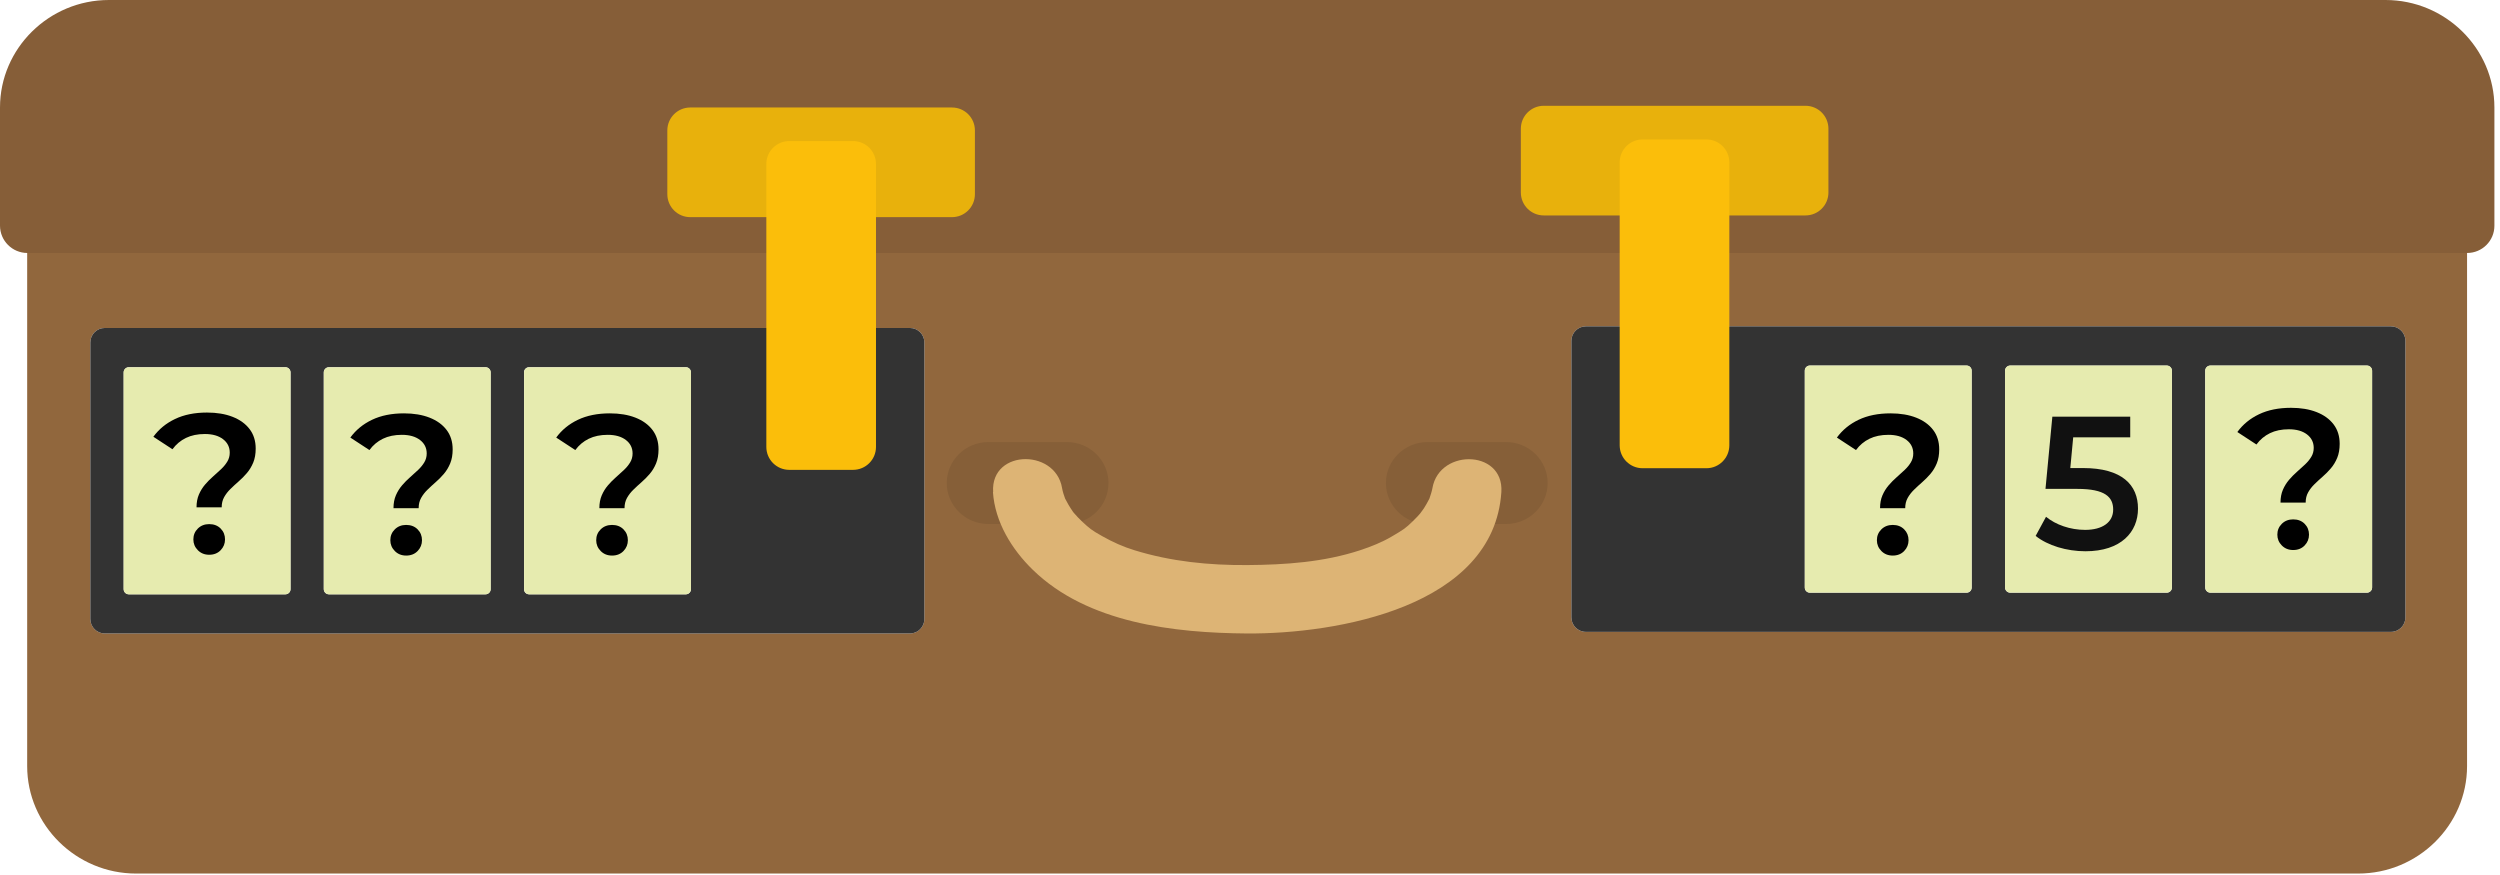
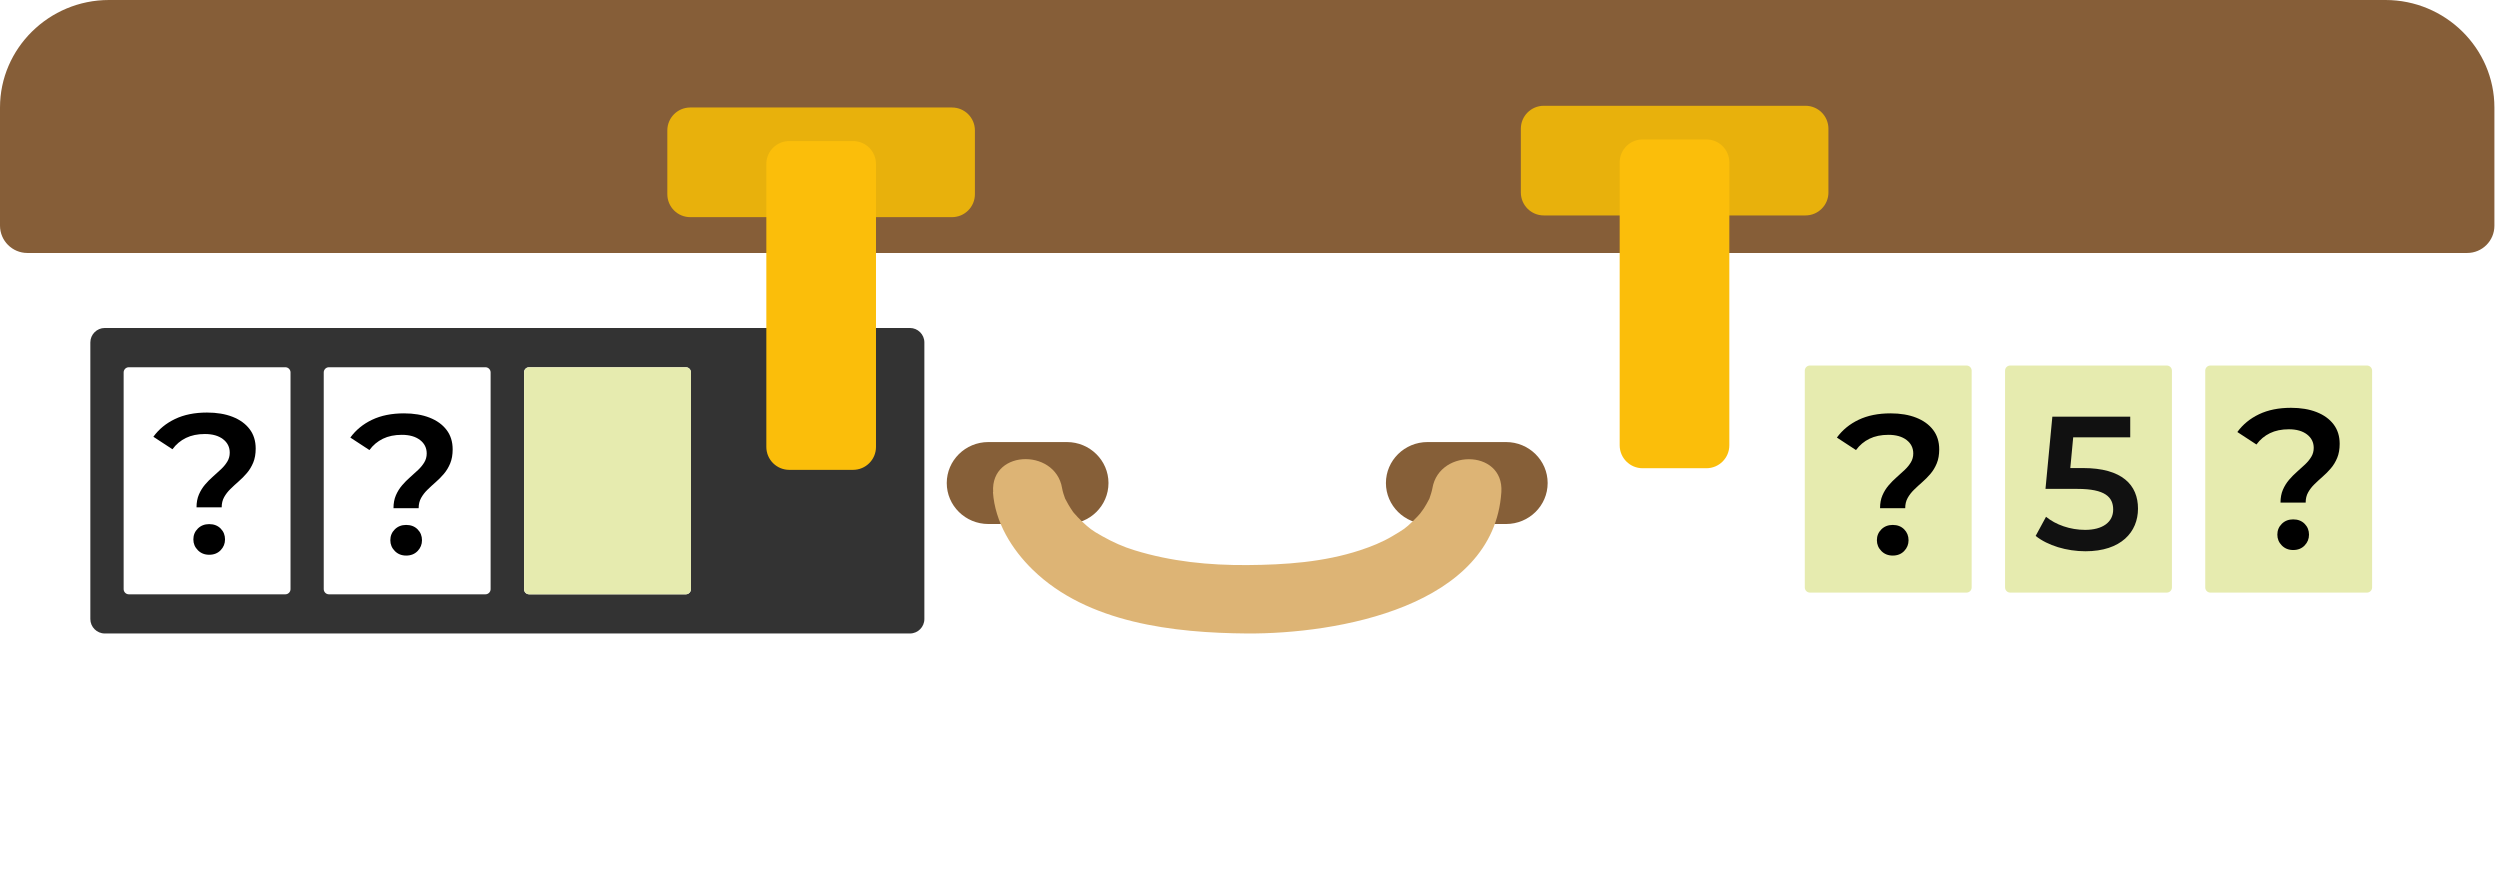
<svg xmlns="http://www.w3.org/2000/svg" width="100%" height="100%" viewBox="0 0 277 97" version="1.1" xml:space="preserve" style="fill-rule:evenodd;clip-rule:evenodd;stroke-linejoin:round;stroke-miterlimit:2;">
  <g transform="matrix(1,0,0,1,-175.35,-140.64)">
-     <path d="M178.36,163.01L178.36,225.52C178.36,232.07 183.79,237.43 190.43,237.43L436.63,237.43C443.27,237.43 448.7,232.07 448.7,225.52L448.7,163.01L178.36,163.01ZM277.77,209.23C277.77,210.11 277.05,210.83 276.17,210.83L186.96,210.83C186.08,210.83 185.36,210.11 185.36,209.23L185.36,178.58C185.36,177.7 186.08,176.98 186.96,176.98L276.17,176.98C277.05,176.98 277.77,177.7 277.77,178.58L277.77,209.23ZM441.87,209.05C441.87,209.93 441.15,210.65 440.27,210.65L351.06,210.65C350.18,210.65 349.46,209.93 349.46,209.05L349.46,178.4C349.46,177.52 350.18,176.8 351.06,176.8L440.27,176.8C441.15,176.8 441.87,177.52 441.87,178.4L441.87,209.05Z" style="fill:rgb(145,103,61);fill-rule:nonzero;" />
    <path d="M276.17,176.98L186.96,176.98C186.08,176.98 185.36,177.7 185.36,178.58L185.36,209.23C185.36,210.11 186.08,210.83 186.96,210.83L276.17,210.83C277.05,210.83 277.77,210.11 277.77,209.23L277.77,178.58C277.77,177.7 277.05,176.98 276.17,176.98ZM207.54,205.92C207.54,206.23 207.28,206.49 206.97,206.49L189.62,206.49C189.31,206.49 189.05,206.23 189.05,205.92L189.05,181.9C189.05,181.59 189.31,181.33 189.62,181.33L206.97,181.33C207.28,181.33 207.54,181.59 207.54,181.9L207.54,205.92ZM229.71,205.92C229.71,206.23 229.45,206.49 229.14,206.49L211.79,206.49C211.48,206.49 211.22,206.23 211.22,205.92L211.22,181.9C211.22,181.59 211.48,181.33 211.79,181.33L229.14,181.33C229.45,181.33 229.71,181.59 229.71,181.9L229.71,205.92ZM251.9,205.94C251.9,206.24 251.65,206.49 251.35,206.49L233.96,206.49C233.66,206.49 233.41,206.24 233.41,205.94L233.41,181.88C233.41,181.58 233.66,181.33 233.96,181.33L251.35,181.33C251.65,181.33 251.9,181.58 251.9,181.88L251.9,205.94Z" style="fill:rgb(51,51,51);fill-rule:nonzero;" />
-     <path d="M440.27,176.8L351.06,176.8C350.18,176.8 349.46,177.52 349.46,178.4L349.46,209.05C349.46,209.93 350.18,210.65 351.06,210.65L440.27,210.65C441.15,210.65 441.87,209.93 441.87,209.05L441.87,178.4C441.87,177.52 441.15,176.8 440.27,176.8ZM393.81,205.76C393.81,206.06 393.56,206.31 393.26,206.31L375.87,206.31C375.57,206.31 375.32,206.06 375.32,205.76L375.32,181.7C375.32,181.4 375.57,181.15 375.87,181.15L393.26,181.15C393.56,181.15 393.81,181.4 393.81,181.7L393.81,205.76ZM416,205.74C416,206.05 415.74,206.31 415.43,206.31L398.08,206.31C397.77,206.31 397.51,206.05 397.51,205.74L397.51,181.72C397.51,181.41 397.77,181.15 398.08,181.15L415.43,181.15C415.74,181.15 416,181.41 416,181.72L416,205.74ZM438.18,205.74C438.18,206.05 437.92,206.31 437.61,206.31L420.26,206.31C419.95,206.31 419.69,206.05 419.69,205.74L419.69,181.72C419.69,181.41 419.95,181.15 420.26,181.15L437.61,181.15C437.92,181.15 438.18,181.41 438.18,181.72L438.18,205.74Z" style="fill:rgb(51,51,51);fill-rule:nonzero;" />
    <path d="M298.17,194.16C298.17,196.68 296.11,198.7 293.56,198.7L284.86,198.7C282.31,198.7 280.25,196.66 280.25,194.16C280.25,191.66 282.31,189.62 284.86,189.62L293.56,189.62C296.11,189.62 298.17,191.66 298.17,194.16" style="fill:rgb(134,95,56);fill-rule:nonzero;" />
    <path d="M346.83,194.16C346.83,196.68 344.76,198.7 342.22,198.7L333.52,198.7C330.97,198.7 328.91,196.66 328.91,194.16C328.91,191.66 330.97,189.62 333.52,189.62L342.22,189.62C344.77,189.62 346.83,191.66 346.83,194.16" style="fill:rgb(134,95,56);fill-rule:nonzero;" />
    <path d="M285.37,195.17C285.59,198.47 287.45,201.51 289.79,203.78C295.86,209.69 305.45,210.77 313.53,210.83C323.45,210.89 340.85,207.9 341.7,195.17C342.02,190.29 334.34,190.32 334.01,195.17C333.97,195.8 334.23,193.85 334.07,194.7C333.99,195.12 333.85,195.53 333.71,195.94C333.51,196.5 334.15,195.01 333.7,195.94C333.53,196.29 333.32,196.63 333.12,196.96C333.01,197.13 332.29,198.07 332.92,197.29C332.59,197.69 332.23,198.06 331.86,198.42C331.08,199.18 330.84,199.33 329.6,200.06C328.47,200.73 327.28,201.2 326.04,201.61C322.01,202.93 317.76,203.22 313.55,203.25C309.31,203.28 305.11,202.86 301.06,201.61C299.8,201.23 298.64,200.7 297.5,200.06C296.24,199.36 296.04,199.16 295.24,198.42C294.93,198.13 294.64,197.82 294.37,197.51C294.09,197.18 294.11,197.21 294.43,197.61C294.27,197.4 294.12,197.18 293.98,196.96C293.8,196.69 293.65,196.42 293.5,196.13C292.99,195.18 293.47,196.14 293.38,195.93C293.23,195.53 293.1,195.12 293.02,194.69C292.84,193.85 293.12,195.78 293.08,195.16C292.76,190.31 285.07,190.28 285.39,195.16" style="fill:rgb(221,180,117);fill-rule:nonzero;" />
    <path d="M448.71,168.67C450.38,168.67 451.73,167.32 451.73,165.65L451.73,152.55C451.73,146 446.3,140.64 439.66,140.64L187.42,140.64C180.78,140.64 175.35,146 175.35,152.55L175.35,165.64C175.35,167.31 176.71,168.67 178.38,168.67L448.72,168.67L448.71,168.67Z" style="fill:rgb(134,94,56);fill-rule:nonzero;" />
    <path d="M283.37,155.09L283.37,162.16C283.37,163.562 282.232,164.7 280.83,164.7L251.83,164.7C250.428,164.7 249.29,163.562 249.29,162.16L249.29,155.09C249.29,153.688 250.428,152.55 251.83,152.55L280.83,152.55C282.232,152.55 283.37,153.688 283.37,155.09Z" style="fill:rgb(232,177,12);" />
    <path d="M272.41,158.81L272.41,190.16C272.41,191.562 271.272,192.7 269.87,192.7L262.8,192.7C261.398,192.7 260.26,191.562 260.26,190.16L260.26,158.81C260.26,157.408 261.398,156.27 262.8,156.27L269.87,156.27C271.272,156.27 272.41,157.408 272.41,158.81Z" style="fill:rgb(251,190,10);" />
    <g transform="matrix(-1,7.65714e-16,-7.65714e-16,-1,721.79,316.88)">
      <path d="M377.93,154.91L377.93,161.98C377.93,163.382 376.792,164.52 375.39,164.52L346.39,164.52C344.988,164.52 343.85,163.382 343.85,161.98L343.85,154.91C343.85,153.508 344.988,152.37 346.39,152.37L375.39,152.37C376.792,152.37 377.93,153.508 377.93,154.91Z" style="fill:rgb(232,177,12);" />
    </g>
    <path d="M366.96,158.63L366.96,189.98C366.96,191.382 365.822,192.52 364.42,192.52L357.35,192.52C355.948,192.52 354.81,191.382 354.81,189.98L354.81,158.63C354.81,157.228 355.948,156.09 357.35,156.09L364.42,156.09C365.822,156.09 366.96,157.228 366.96,158.63Z" style="fill:rgb(251,190,10);" />
-     <path d="M207.54,181.9L207.54,205.92C207.54,206.235 207.285,206.49 206.97,206.49L189.62,206.49C189.305,206.49 189.05,206.235 189.05,205.92L189.05,181.9C189.05,181.585 189.305,181.33 189.62,181.33L206.97,181.33C207.285,181.33 207.54,181.585 207.54,181.9Z" style="fill:rgb(230,235,175);" />
    <g id="Fragezeichen" transform="matrix(1.293,0,0,1.187,139.818,130.705)">
      <path d="M44.321,55.729C44.321,55.272 44.39,54.871 44.527,54.527C44.664,54.182 44.84,53.873 45.054,53.601C45.268,53.328 45.498,53.075 45.744,52.84C45.99,52.606 46.221,52.378 46.434,52.157C46.648,51.935 46.824,51.701 46.961,51.452C47.098,51.204 47.167,50.928 47.167,50.625C47.167,50.104 46.975,49.683 46.591,49.363C46.207,49.043 45.688,48.883 45.035,48.883C44.416,48.883 43.875,49.004 43.415,49.248C42.954,49.492 42.569,49.844 42.259,50.304L40.623,49.139C41.094,48.432 41.714,47.879 42.483,47.479C43.253,47.079 44.165,46.879 45.22,46.879C46.056,46.879 46.786,47.012 47.409,47.277C48.033,47.543 48.519,47.925 48.868,48.423C49.217,48.921 49.391,49.527 49.391,50.241C49.391,50.742 49.321,51.178 49.181,51.547C49.041,51.916 48.861,52.241 48.641,52.523C48.421,52.805 48.186,53.065 47.934,53.303C47.683,53.542 47.447,53.778 47.228,54.013C47.008,54.247 46.828,54.501 46.688,54.774C46.547,55.047 46.477,55.365 46.477,55.729L44.321,55.729ZM45.407,60.154C45.015,60.154 44.692,60.013 44.435,59.73C44.178,59.448 44.05,59.111 44.05,58.721C44.05,58.319 44.178,57.98 44.435,57.705C44.692,57.43 45.015,57.293 45.407,57.293C45.809,57.293 46.136,57.43 46.387,57.705C46.638,57.98 46.763,58.319 46.763,58.721C46.763,59.111 46.638,59.448 46.387,59.73C46.136,60.013 45.809,60.154 45.407,60.154Z" style="fill-rule:nonzero;" />
    </g>
-     <path d="M229.72,181.9L229.72,205.92C229.72,206.235 229.465,206.49 229.15,206.49L211.8,206.49C211.485,206.49 211.23,206.235 211.23,205.92L211.23,181.9C211.23,181.585 211.485,181.33 211.8,181.33L229.15,181.33C229.465,181.33 229.72,181.585 229.72,181.9Z" style="fill:rgb(230,235,175);" />
    <g id="Fragezeichen1" transform="matrix(1.293,0,0,1.187,161.642,130.795)">
      <path d="M44.321,55.729C44.321,55.272 44.39,54.871 44.527,54.527C44.664,54.182 44.84,53.873 45.054,53.601C45.268,53.328 45.498,53.075 45.744,52.84C45.99,52.606 46.221,52.378 46.434,52.157C46.648,51.935 46.824,51.701 46.961,51.452C47.098,51.204 47.167,50.928 47.167,50.625C47.167,50.104 46.975,49.683 46.591,49.363C46.207,49.043 45.688,48.883 45.035,48.883C44.416,48.883 43.875,49.004 43.415,49.248C42.954,49.492 42.569,49.844 42.259,50.304L40.623,49.139C41.094,48.432 41.714,47.879 42.483,47.479C43.253,47.079 44.165,46.879 45.22,46.879C46.056,46.879 46.786,47.012 47.409,47.277C48.033,47.543 48.519,47.925 48.868,48.423C49.217,48.921 49.391,49.527 49.391,50.241C49.391,50.742 49.321,51.178 49.181,51.547C49.041,51.916 48.861,52.241 48.641,52.523C48.421,52.805 48.186,53.065 47.934,53.303C47.683,53.542 47.447,53.778 47.228,54.013C47.008,54.247 46.828,54.501 46.688,54.774C46.547,55.047 46.477,55.365 46.477,55.729L44.321,55.729ZM45.407,60.154C45.015,60.154 44.692,60.013 44.435,59.73C44.178,59.448 44.05,59.111 44.05,58.721C44.05,58.319 44.178,57.98 44.435,57.705C44.692,57.43 45.015,57.293 45.407,57.293C45.809,57.293 46.136,57.43 46.387,57.705C46.638,57.98 46.763,58.319 46.763,58.721C46.763,59.111 46.638,59.448 46.387,59.73C46.136,60.013 45.809,60.154 45.407,60.154Z" style="fill-rule:nonzero;" />
    </g>
    <path d="M251.91,181.9L251.91,205.92C251.91,206.235 251.655,206.49 251.34,206.49L233.99,206.49C233.675,206.49 233.42,206.235 233.42,205.92L233.42,181.9C233.42,181.585 233.675,181.33 233.99,181.33L251.34,181.33C251.655,181.33 251.91,181.585 251.91,181.9Z" style="fill:rgb(230,235,175);" />
    <g id="Fragezeichen2" transform="matrix(1.293,0,0,1.187,184.453,130.795)">
-       <path d="M44.321,55.729C44.321,55.272 44.39,54.871 44.527,54.527C44.664,54.182 44.84,53.873 45.054,53.601C45.268,53.328 45.498,53.075 45.744,52.84C45.99,52.606 46.221,52.378 46.434,52.157C46.648,51.935 46.824,51.701 46.961,51.452C47.098,51.204 47.167,50.928 47.167,50.625C47.167,50.104 46.975,49.683 46.591,49.363C46.207,49.043 45.688,48.883 45.035,48.883C44.416,48.883 43.875,49.004 43.415,49.248C42.954,49.492 42.569,49.844 42.259,50.304L40.623,49.139C41.094,48.432 41.714,47.879 42.483,47.479C43.253,47.079 44.165,46.879 45.22,46.879C46.056,46.879 46.786,47.012 47.409,47.277C48.033,47.543 48.519,47.925 48.868,48.423C49.217,48.921 49.391,49.527 49.391,50.241C49.391,50.742 49.321,51.178 49.181,51.547C49.041,51.916 48.861,52.241 48.641,52.523C48.421,52.805 48.186,53.065 47.934,53.303C47.683,53.542 47.447,53.778 47.228,54.013C47.008,54.247 46.828,54.501 46.688,54.774C46.547,55.047 46.477,55.365 46.477,55.729L44.321,55.729ZM45.407,60.154C45.015,60.154 44.692,60.013 44.435,59.73C44.178,59.448 44.05,59.111 44.05,58.721C44.05,58.319 44.178,57.98 44.435,57.705C44.692,57.43 45.015,57.293 45.407,57.293C45.809,57.293 46.136,57.43 46.387,57.705C46.638,57.98 46.763,58.319 46.763,58.721C46.763,59.111 46.638,59.448 46.387,59.73C46.136,60.013 45.809,60.154 45.407,60.154Z" style="fill-rule:nonzero;" />
-     </g>
+       </g>
    <path d="M393.81,181.71L393.81,205.73C393.81,206.045 393.555,206.3 393.24,206.3L375.89,206.3C375.575,206.3 375.32,206.045 375.32,205.73L375.32,181.71C375.32,181.395 375.575,181.14 375.89,181.14L393.24,181.14C393.555,181.14 393.81,181.395 393.81,181.71Z" style="fill:rgb(230,235,175);" />
    <g id="Fragezeichen3" transform="matrix(1.293,0,0,1.187,326.353,130.795)">
      <path d="M44.321,55.729C44.321,55.272 44.39,54.871 44.527,54.527C44.664,54.182 44.84,53.873 45.054,53.601C45.268,53.328 45.498,53.075 45.744,52.84C45.99,52.606 46.221,52.378 46.434,52.157C46.648,51.935 46.824,51.701 46.961,51.452C47.098,51.204 47.167,50.928 47.167,50.625C47.167,50.104 46.975,49.683 46.591,49.363C46.207,49.043 45.688,48.883 45.035,48.883C44.416,48.883 43.875,49.004 43.415,49.248C42.954,49.492 42.569,49.844 42.259,50.304L40.623,49.139C41.094,48.432 41.714,47.879 42.483,47.479C43.253,47.079 44.165,46.879 45.22,46.879C46.056,46.879 46.786,47.012 47.409,47.277C48.033,47.543 48.519,47.925 48.868,48.423C49.217,48.921 49.391,49.527 49.391,50.241C49.391,50.742 49.321,51.178 49.181,51.547C49.041,51.916 48.861,52.241 48.641,52.523C48.421,52.805 48.186,53.065 47.934,53.303C47.683,53.542 47.447,53.778 47.228,54.013C47.008,54.247 46.828,54.501 46.688,54.774C46.547,55.047 46.477,55.365 46.477,55.729L44.321,55.729ZM45.407,60.154C45.015,60.154 44.692,60.013 44.435,59.73C44.178,59.448 44.05,59.111 44.05,58.721C44.05,58.319 44.178,57.98 44.435,57.705C44.692,57.43 45.015,57.293 45.407,57.293C45.809,57.293 46.136,57.43 46.387,57.705C46.638,57.98 46.763,58.319 46.763,58.721C46.763,59.111 46.638,59.448 46.387,59.73C46.136,60.013 45.809,60.154 45.407,60.154Z" style="fill-rule:nonzero;" />
    </g>
    <path d="M416,181.71L416,205.73C416,206.045 415.745,206.3 415.43,206.3L398.08,206.3C397.765,206.3 397.51,206.045 397.51,205.73L397.51,181.71C397.51,181.395 397.765,181.14 398.08,181.14L415.43,181.14C415.745,181.14 416,181.395 416,181.71Z" style="fill:rgb(230,235,175);" />
    <path d="M412.24,197C412.24,199.58 410.37,201.72 406.42,201.72C404.34,201.72 402.24,201.09 400.9,200.02L402.05,197.9C403.12,198.78 404.72,199.35 406.38,199.35C408.33,199.35 409.49,198.49 409.49,197.1C409.49,195.71 408.59,194.81 405.54,194.81L401.99,194.81L402.75,186.81L411.38,186.81L411.38,189.1L405.06,189.1L404.74,192.5L406.15,192.5C410.5,192.5 412.24,194.39 412.24,196.99L412.24,197Z" style="fill:rgb(17,17,17);fill-rule:nonzero;" />
    <path d="M438.18,181.71L438.18,205.73C438.18,206.045 437.925,206.3 437.61,206.3L420.26,206.3C419.945,206.3 419.69,206.045 419.69,205.73L419.69,181.71C419.69,181.395 419.945,181.14 420.26,181.14L437.61,181.14C437.925,181.14 438.18,181.395 438.18,181.71Z" style="fill:rgb(230,235,175);" />
    <g id="Fragezeichen4" transform="matrix(1.293,0,0,1.187,370.723,130.18)">
      <path d="M44.321,55.729C44.321,55.272 44.39,54.871 44.527,54.527C44.664,54.182 44.84,53.873 45.054,53.601C45.268,53.328 45.498,53.075 45.744,52.84C45.99,52.606 46.221,52.378 46.434,52.157C46.648,51.935 46.824,51.701 46.961,51.452C47.098,51.204 47.167,50.928 47.167,50.625C47.167,50.104 46.975,49.683 46.591,49.363C46.207,49.043 45.688,48.883 45.035,48.883C44.416,48.883 43.875,49.004 43.415,49.248C42.954,49.492 42.569,49.844 42.259,50.304L40.623,49.139C41.094,48.432 41.714,47.879 42.483,47.479C43.253,47.079 44.165,46.879 45.22,46.879C46.056,46.879 46.786,47.012 47.409,47.277C48.033,47.543 48.519,47.925 48.868,48.423C49.217,48.921 49.391,49.527 49.391,50.241C49.391,50.742 49.321,51.178 49.181,51.547C49.041,51.916 48.861,52.241 48.641,52.523C48.421,52.805 48.186,53.065 47.934,53.303C47.683,53.542 47.447,53.778 47.228,54.013C47.008,54.247 46.828,54.501 46.688,54.774C46.547,55.047 46.477,55.365 46.477,55.729L44.321,55.729ZM45.407,60.154C45.015,60.154 44.692,60.013 44.435,59.73C44.178,59.448 44.05,59.111 44.05,58.721C44.05,58.319 44.178,57.98 44.435,57.705C44.692,57.43 45.015,57.293 45.407,57.293C45.809,57.293 46.136,57.43 46.387,57.705C46.638,57.98 46.763,58.319 46.763,58.721C46.763,59.111 46.638,59.448 46.387,59.73C46.136,60.013 45.809,60.154 45.407,60.154Z" style="fill-rule:nonzero;" />
    </g>
  </g>
</svg>